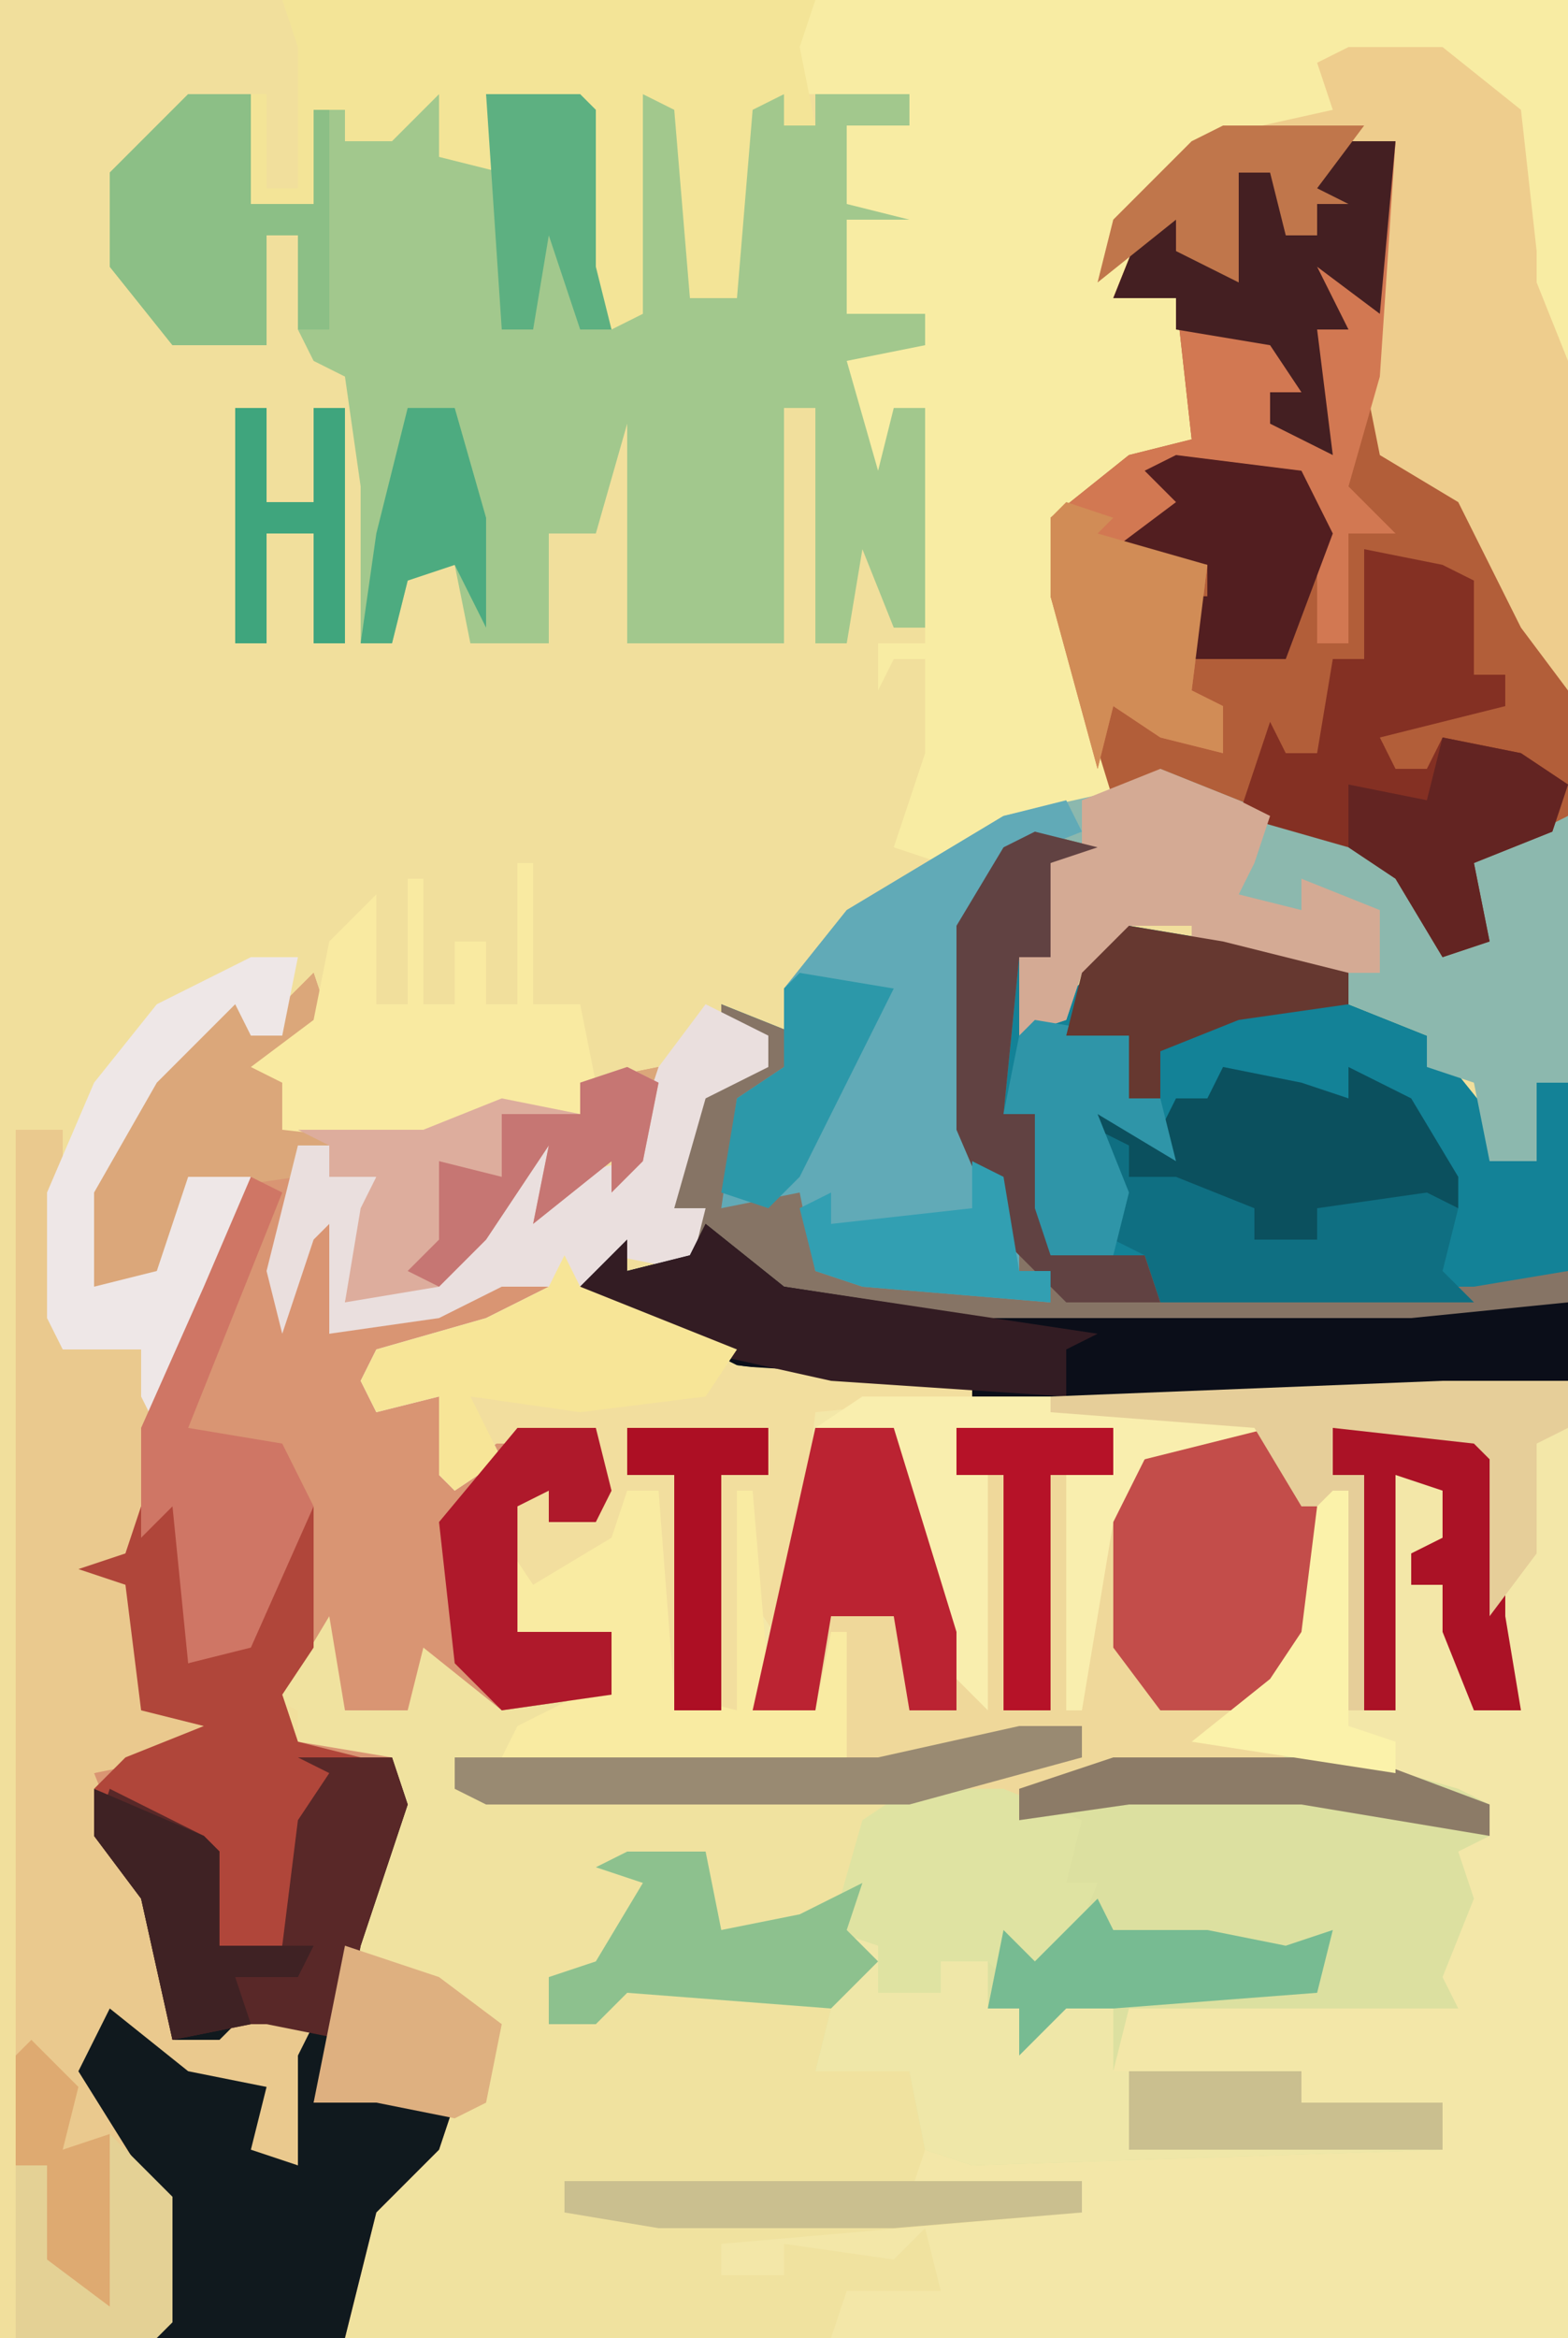
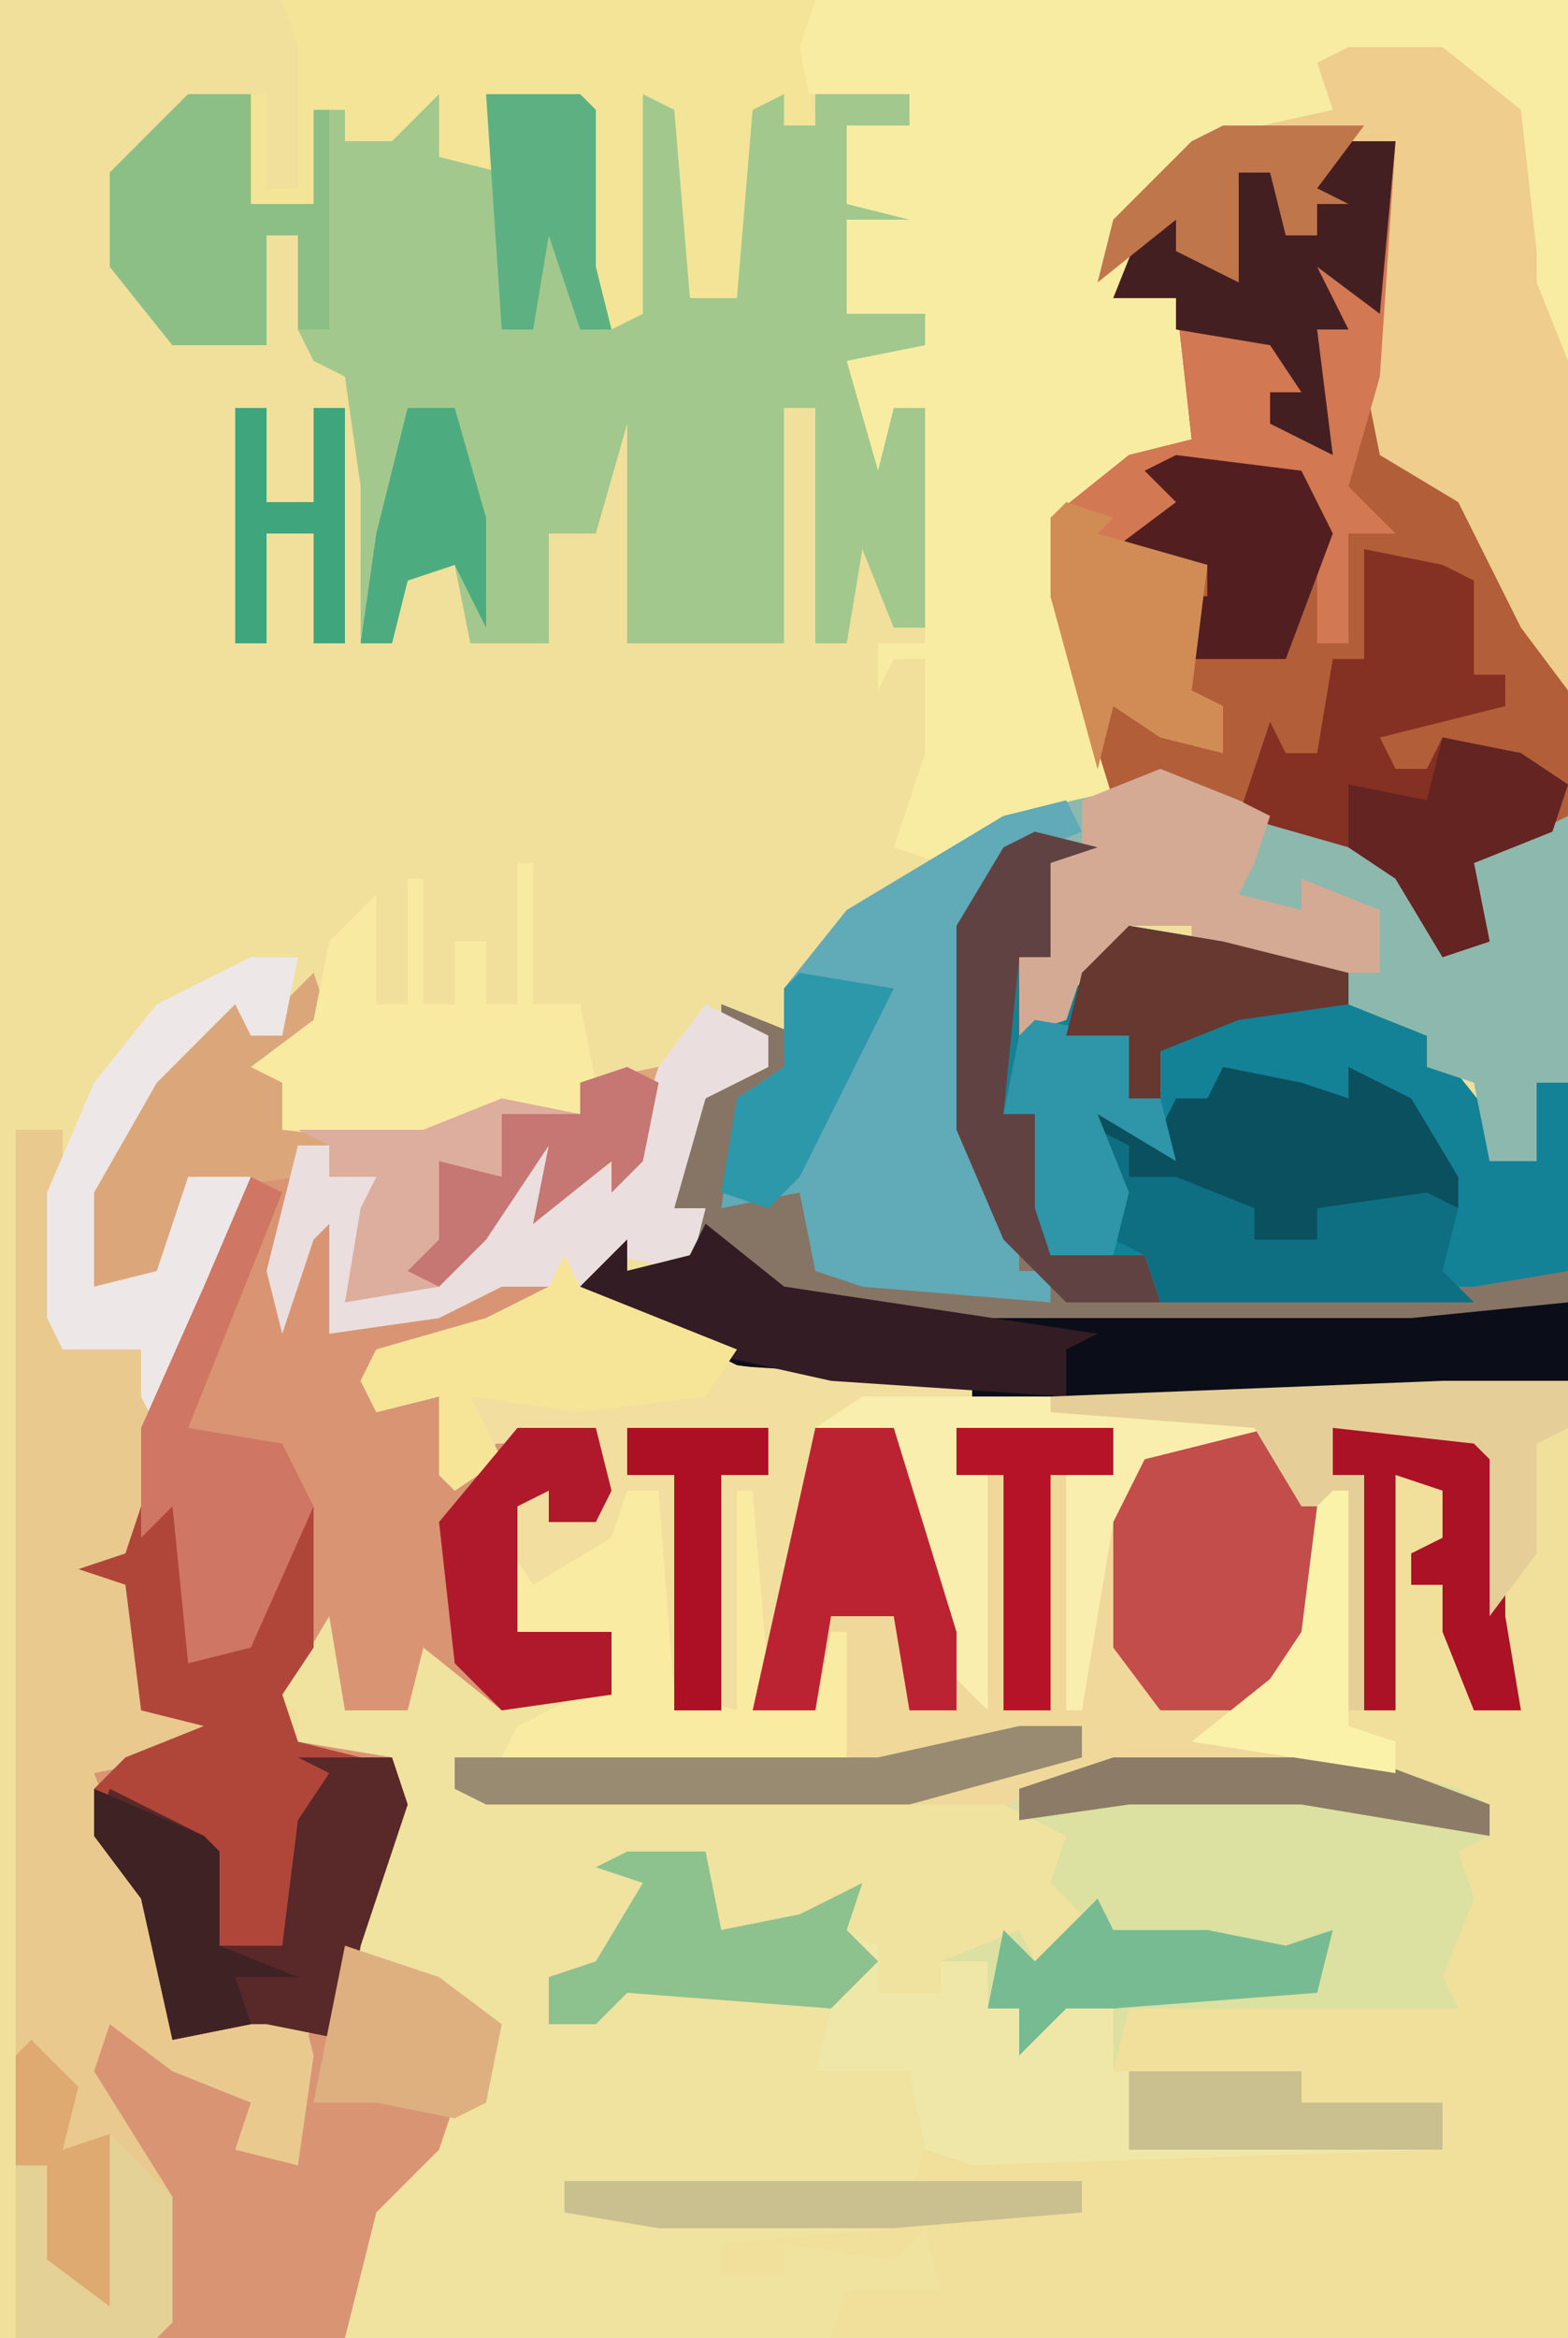
<svg xmlns="http://www.w3.org/2000/svg" version="1.1" width="100" height="149">
  <path d="M0,0 L100,0 L100,149 L0,149 Z " fill="#F1DF9C" transform="translate(0,0)" />
-   <path d="M0,0 L16,1 L54,1 L54,62 L-24,62 L-22,52 L-17,47 L-26,47 L-22,30 L-21,26 L-27,24 L-27,22 L-29,21 L-26,16 L-25,10 L-24,10 L-24,22 L-20,22 L-20,4 L-19,4 L-18,16 L-14,21 L-7,20 L-7,18 L-13,18 L-14,17 L-14,9 L-11,8 L-11,10 L-8,10 L-8,5 L-15,5 L-17,3 L-17,1 L-4,2 Z " fill="#F3E7A8" transform="translate(46,87)" />
  <path d="M0,0 L1,0 L2,12 L6,17 L13,16 L13,14 L7,14 L6,13 L6,7 L8,10 L13,7 L14,4 L16,4 L17,17 L21,18 L21,4 L22,4 L23,16 L22,18 L26,18 L27,13 L28,13 L28,18 L28,21 L25,22 L5,22 L3,21 L3,23 L38,23 L43,25 L42,29 L44,29 L42,34 L38,35 L37,34 L34,34 L34,36 L30,36 L30,33 L27,32 L27,30 L23,33 L20,32 L19,34 L19,28 L16,28 L14,32 L12,35 L9,35 L9,38 L12,37 L14,35 L27,37 L27,40 L32,41 L33,46 L32,49 L34,48 L43,48 L43,50 L20,52 L20,54 L24,54 L24,52 L31,53 L33,51 L34,55 L28,55 L27,58 L-4,58 L-2,48 L3,43 L-6,43 L-2,26 L-1,22 L-7,20 L-7,18 L-9,17 L-6,12 L-5,6 L-4,6 L-4,18 L0,18 Z M27,36 L29,37 Z " fill="#F0E29F" transform="translate(26,91)" />
  <path d="M0,0 L48,0 L48,44 L45,40 L41,32 L36,29 L35,24 L37,9 L33,10 L32,12 L34,13 L32,13 L32,15 L30,15 L29,11 L27,11 L27,18 L23,16 L23,14 L20,17 L19,19 L23,19 L24,28 L16,33 L17,40 L19,51 L8,55 L5,54 L7,48 L7,42 L5,42 L4,44 L4,41 L7,41 L7,26 L5,26 L5,33 L3,30 L1,23 L1,22 L7,22 L7,20 L2,20 L2,8 L6,8 L6,6 L-1,6 L-2,2 Z " fill="#F8ECA3" transform="translate(52,0)" />
  <path d="M0,0 L5,0 L10,16 L11,3 L9,3 L9,0 L19,0 L19,3 L16,3 L17,13 L19,4 L23,0 L28,0 L32,5 L32,13 L27,19 L41,23 L43,24 L43,26 L41,27 L42,30 L40,35 L41,37 L20,37 L19,41 L31,41 L31,43 L40,43 L40,46 L10,47 L7,46 L6,41 L0,41 L1,37 L-12,36 L-14,38 L-17,38 L-17,35 L-14,34 L-11,29 L-14,28 L-7,27 L-6,32 L-1,31 L3,29 L2,32 L4,33 L4,36 L8,36 L8,34 L13,32 L14,34 L17,31 L15,29 L16,26 L12,24 L-21,24 L-23,23 L-23,21 L-1,21 L1,18 L1,14 L0,18 L-4,18 Z M1,36 Z " fill="#DCE0A0" transform="translate(52,91)" />
  <path d="M0,0 L1,3 L-2,7 L-2,10 L7,10 L12,8 L17,9 L17,7 L22,6 L21,12 L19,14 L19,12 L14,16 L15,11 L11,17 L8,20 L2,21 L3,15 L4,13 L1,13 L1,11 L-1,11 L-2,20 L0,15 L2,16 L1,23 L9,20 L16,18 L14,22 L8,24 L4,24 L4,27 L8,27 L9,32 L13,29 L18,29 L19,33 L18,35 L15,35 L15,33 L13,34 L13,42 L19,42 L19,46 L12,47 L7,43 L6,47 L2,47 L1,41 L-2,46 L-1,49 L5,50 L6,53 L3,62 L1,70 L0,72 L7,71 L9,72 L8,75 L4,79 L2,87 L-10,87 L-10,78 L-15,70 L-13,66 L-8,70 L-3,71 L-4,75 L-1,76 L-1,69 L0,67 L-4,66 L-6,68 L-9,68 L-11,59 L-14,55 L-14,51 L-7,48 L-11,47 L-12,39 L-15,38 L-12,37 L-11,29 L-7,20 L-4,13 L-8,14 L-10,20 L-14,21 L-15,20 L-15,14 L-9,4 L-4,1 L-4,4 Z " fill="#D99573" transform="translate(20,62)" />
  <path d="M0,0 L4,1 L1,2 L1,8 L-1,8 L0,12 L5,8 L6,6 L12,7 L20,9 L20,11 L25,13 L29,18 L29,21 L32,21 L32,16 L34,16 L34,35 L26,36 L-4,36 L-19,34 L-29,29 L-26,26 L-26,28 L-22,27 L-22,25 L-24,24 L-22,17 L-20,15 L-17,15 L-17,13 L-20,14 L-20,11 L-15,13 L-17,17 L-19,17 L-19,23 L-16,22 L-14,20 L-14,28 L1,30 L1,28 L-1,28 L-5,19 L-5,6 L-2,1 Z " fill="#138297" transform="translate(66,53)" />
  <path d="M0,0 L4,0 L4,7 L8,7 L8,1 L10,1 L10,3 L13,3 L14,0 L16,0 L17,4 L20,5 L19,0 L25,0 L26,1 L26,11 L28,14 L29,0 L32,1 L32,13 L35,13 L35,1 L38,0 L38,2 L40,2 L40,0 L46,0 L46,2 L42,2 L42,7 L46,8 L42,8 L42,14 L47,14 L47,16 L42,17 L44,24 L45,20 L47,20 L47,34 L45,34 L43,29 L42,35 L40,35 L40,20 L38,20 L38,35 L28,35 L28,21 L26,28 L23,28 L23,35 L18,35 L17,30 L14,31 L13,35 L11,35 L11,25 L10,18 L8,17 L7,15 L7,9 L5,9 L5,16 L-1,16 L-5,11 L-5,5 Z " fill="#A2C88D" transform="translate(12,6)" />
  <path d="M0,0 L4,0 L3,18 L4,20 L9,23 L15,35 L15,43 L11,46 L9,46 L10,51 L7,52 L4,47 L1,45 L-10,42 L-12,42 L-14,42 L-18,29 L-18,24 L-13,20 L-9,19 L-10,10 L-14,10 L-12,5 L-10,5 L-10,7 L-7,7 L-7,2 L-3,2 L-3,6 L-1,6 L-1,1 Z " fill="#B25E39" transform="translate(85,9)" />
  <path d="M0,0 L5,2 L13,5 L17,8 L18,11 L20,10 L20,6 L26,3 L26,20 L24,20 L24,25 L21,25 L20,20 L17,19 L17,17 L12,15 L12,13 L6,13 L2,12 L2,10 L-2,10 L-3,13 L-5,13 L-6,16 L-9,17 L-9,12 L-7,6 L-5,5 L-10,6 L-12,12 L-12,23 L-9,30 L-9,32 L-7,32 L-7,34 L-19,33 L-22,32 L-23,27 L-28,28 L-27,21 L-24,19 L-24,14 L-20,9 L-10,3 L-1,1 Z " fill="#8CB8AE" transform="translate(74,49)" />
  <path d="M0,0 L5,0 L10,16 L11,3 L9,3 L9,0 L19,0 L19,3 L16,3 L17,13 L19,4 L23,0 L28,0 L32,5 L32,13 L27,19 L30,21 L19,22 L12,24 L-21,24 L-23,23 L-23,21 L-1,21 L1,18 L1,14 L0,18 L-4,18 Z " fill="#EFD89A" transform="translate(52,91)" />
  <path d="M0,0 L3,0 L3,14 L9,13 L8,24 L7,27 L7,28 L8,28 L8,37 L13,37 L10,40 L5,41 L7,46 L10,52 L10,58 L14,56 L18,55 L19,59 L18,66 L14,65 L15,62 L10,60 L6,57 L5,60 L10,68 L10,76 L9,77 L0,77 Z " fill="#EAC98E" transform="translate(1,72)" />
  <path d="M0,0 L4,1 L1,2 L1,8 L-1,8 L-2,18 L2,17 L1,24 L2,27 L7,27 L8,29 L28,29 L34,28 L34,35 L26,36 L-4,36 L-19,34 L-29,29 L-26,26 L-26,28 L-22,27 L-22,25 L-24,24 L-22,17 L-20,15 L-17,15 L-17,13 L-20,14 L-20,11 L-15,13 L-17,17 L-19,17 L-19,23 L-16,22 L-14,20 L-14,28 L1,30 L1,28 L-1,28 L-5,19 L-5,6 L-2,1 Z " fill="#867465" transform="translate(66,53)" />
-   <path d="M0,0 L6,0 L7,3 L4,12 L2,20 L1,22 L8,21 L10,22 L9,25 L5,29 L3,37 L-9,37 L-9,28 L-14,20 L-12,16 L-7,20 L-2,21 L-3,25 L0,26 L0,19 L1,17 L-3,16 L-5,18 L-8,18 L-10,9 L-13,5 L-12,2 L-6,5 L-5,6 L-5,12 L-1,12 L0,4 L2,1 Z " fill="#10191E" transform="translate(19,112)" />
  <path d="M0,0 L6,0 L11,4 L12,13 L12,15 L14,20 L14,41 L11,37 L7,29 L2,26 L1,21 L3,6 L-1,7 L-2,9 L0,10 L-2,10 L-2,12 L-4,12 L-5,8 L-7,8 L-7,15 L-11,13 L-11,11 L-16,15 L-15,11 L-10,6 L-1,4 L-2,1 Z " fill="#EECD8D" transform="translate(86,3)" />
  <path d="M0,0 L4,0 L3,15 L1,22 L4,25 L1,25 L1,32 L-1,32 L-1,24 L-2,22 L-10,21 L-9,24 L-10,26 L-8,27 L-9,35 L-7,36 L-7,39 L-11,38 L-14,36 L-15,40 L-18,29 L-18,24 L-13,20 L-9,19 L-10,10 L-14,10 L-12,5 L-10,5 L-10,7 L-7,7 L-7,2 L-3,2 L-3,6 L-1,6 L-1,1 Z " fill="#D27852" transform="translate(85,9)" />
  <path d="M0,0 L5,0 L6,5 L11,4 L15,2 L14,5 L16,6 L16,9 L20,9 L20,7 L23,7 L23,10 L25,10 L26,12 L29,8 L31,10 L31,14 L43,14 L43,16 L52,16 L52,19 L22,20 L19,19 L18,14 L12,14 L13,10 L0,9 L-2,11 L-5,11 L-5,8 L-2,7 L1,2 L-2,1 Z M13,9 Z M31,9 Z " fill="#EFE7A8" transform="translate(40,118)" />
  <path d="M0,0 L34,0 L33,3 L34,8 L32,8 L32,6 L30,7 L29,19 L26,19 L25,7 L23,6 L23,20 L21,21 L19,17 L19,7 L13,6 L14,11 L10,10 L10,6 L7,9 L4,9 L4,7 L2,7 L2,13 L-2,13 L-2,6 L-1,6 L-1,12 L1,12 L1,3 Z " fill="#F3E497" transform="translate(18,0)" />
  <path d="M0,0 L1,2 L-4,4 L-6,10 L-6,21 L-3,28 L-3,30 L-1,30 L-1,32 L-13,31 L-16,30 L-17,25 L-22,26 L-21,19 L-18,17 L-18,12 L-14,7 L-4,1 Z " fill="#61AAB7" transform="translate(68,51)" />
  <path d="M0,0 L1,3 L-2,7 L-2,10 L7,10 L12,8 L17,9 L17,7 L22,6 L21,12 L19,14 L19,12 L14,16 L15,11 L11,17 L8,20 L2,21 L3,15 L4,13 L1,13 L1,11 L-1,11 L-1,13 L-8,14 L-10,20 L-14,21 L-15,20 L-15,14 L-9,4 L-4,1 L-4,4 Z " fill="#DBA77A" transform="translate(20,62)" />
  <path d="M0,0 L4,2 L4,4 L0,6 L-2,13 L0,13 L-1,17 L-6,16 L-6,18 L2,22 L0,25 L-8,26 L-15,25 L-13,29 L-16,31 L-17,30 L-17,25 L-21,26 L-22,24 L-21,22 L-14,20 L-10,18 L-13,18 L-17,20 L-24,21 L-24,14 L-25,15 L-27,21 L-28,17 L-26,9 L-24,9 L-24,11 L-21,11 L-23,19 L-19,16 L-19,18 L-13,13 L-10,8 L-9,10 L-9,11 L-5,10 L-3,4 Z " fill="#EADFDE" transform="translate(45,64)" />
  <path d="M0,0 L5,4 L18,6 L45,6 L55,5 L55,10 L47,11 L17,11 L2,9 L-8,4 L-5,1 L-5,3 L-1,2 Z " fill="#0B0E19" transform="translate(45,78)" />
  <path d="M0,0 L16,1 L16,2 L6,3 L5,12 L4,18 L2,15 L1,22 L-4,21 L-4,8 L-6,8 L-7,12 L-13,15 L-14,9 L-11,8 L-11,10 L-8,10 L-8,5 L-15,5 L-17,3 L-17,1 L-4,2 Z " fill="#F2DE9E" transform="translate(46,87)" />
  <path d="M0,0 L5,1 L7,2 L7,8 L9,8 L9,10 L1,12 L2,14 L4,14 L5,12 L10,13 L13,15 L12,18 L7,20 L8,25 L5,26 L2,21 L-1,19 L-8,17 L-6,11 L-5,13 L-3,13 L-2,7 L0,7 Z " fill="#843023" transform="translate(87,35)" />
  <path d="M0,0 L1,0 L1,11 L5,9 L8,1 L9,1 L9,10 L7,13 L8,16 L12,17 L10,18 L7,29 L3,29 L1,22 L-5,19 L-3,17 L2,15 L-2,14 L-3,6 L-6,5 L-3,4 L-2,1 Z " fill="#B0463A" transform="translate(11,95)" />
  <path d="M0,0 L5,0 L9,5 L9,13 L5,18 L-1,18 L-4,14 L-4,4 Z " fill="#C34D4A" transform="translate(75,91)" />
  <path d="M0,0 L1,0 L1,9 L4,9 L5,14 L4,16 L-3,16 L-6,18 L-15,17 L-15,14 L-17,13 L-13,10 L-12,5 L-9,2 L-9,9 L-7,9 L-7,1 L-6,1 L-6,9 L-4,9 L-4,5 L-2,5 L-2,9 L0,9 Z " fill="#F9EAA1" transform="translate(33,55)" />
  <path d="M0,0 L5,2 L7,3 L6,6 L5,8 L9,9 L9,7 L14,9 L14,13 L6,13 L2,12 L2,10 L-2,10 L-3,13 L-5,13 L-6,16 L-9,17 L-9,12 L-7,6 L-5,5 L-5,2 Z " fill="#D4AA94" transform="translate(74,49)" />
  <path d="M0,0 L2,0 L3,13 L7,14 L7,0 L8,0 L9,12 L8,14 L12,14 L13,9 L14,9 L14,14 L14,17 L11,18 L-1,18 L-8,17 L-7,15 L-1,12 L-1,10 L-7,10 L-8,9 L-8,3 L-6,6 L-1,3 Z " fill="#F9EBA2" transform="translate(40,95)" />
  <path d="M0,0 L6,0 L7,3 L4,12 L3,18 L-2,17 L-3,17 L-8,18 L-10,9 L-13,5 L-12,2 L-6,5 L-5,6 L-5,12 L-1,12 L0,4 L2,1 Z " fill="#592828" transform="translate(19,112)" />
  <path d="M0,0 L4,0 L4,7 L8,7 L8,1 L9,1 L9,15 L7,15 L7,9 L5,9 L5,16 L-1,16 L-5,11 L-5,5 Z " fill="#8CBF86" transform="translate(12,6)" />
-   <path d="M0,0 L6,0 L11,2 L10,6 L12,6 L10,11 L6,12 L5,11 L2,11 L2,13 L-2,13 L-2,10 L-5,9 L-3,2 Z " fill="#DFE3A2" transform="translate(58,114)" />
  <path d="M0,0 L5,1 L8,2 L8,0 L12,2 L15,7 L15,9 L6,9 L6,11 L2,11 L2,9 L-1,9 L-4,9 L-4,7 L-6,7 L-9,2 L-5,4 L-4,4 L-3,2 L-1,2 Z " fill="#0B505E" transform="translate(78,68)" />
  <path d="M0,0 L4,0 L3,11 L-1,8 L1,12 L-1,12 L0,20 L-4,18 L-4,16 L-2,16 L-4,13 L-10,12 L-10,10 L-14,10 L-12,5 L-10,5 L-10,7 L-7,7 L-7,2 L-3,2 L-3,6 L-1,6 L-1,1 Z " fill="#441F22" transform="translate(85,9)" />
  <path d="M0,0 L12,0 L26,1 L26,2 L18,4 L16,8 L14,20 L13,20 L13,5 L16,5 L16,2 L6,2 L6,5 L8,5 L8,20 L6,18 L2,6 L2,2 L-3,2 Z " fill="#F9EEAE" transform="translate(55,89)" />
  <path d="M0,0 L2,1 L1,6 L-1,8 L-1,6 L-6,10 L-5,5 L-9,11 L-12,14 L-18,15 L-17,9 L-16,7 L-19,7 L-19,5 L-21,4 L-13,4 L-8,2 L-3,3 L-3,1 Z " fill="#DDAD9D" transform="translate(40,68)" />
  <path d="M0,0 L3,0 L2,5 L0,5 L-1,3 L-6,8 L-10,15 L-10,21 L-6,20 L-4,14 L0,14 L-3,24 L-6,30 L-7,28 L-7,25 L-12,25 L-13,23 L-13,15 L-10,8 L-6,3 Z " fill="#EEE7E7" transform="translate(16,61)" />
  <path d="M0,0 L5,4 L25,7 L23,8 L23,11 L8,10 L-1,8 L-8,4 L-5,1 L-5,3 L-1,2 Z " fill="#331C23" transform="translate(45,78)" />
  <path d="M0,0 L5,0 L9,13 L9,18 L6,18 L5,12 L1,12 L0,18 L-4,18 Z " fill="#BB2332" transform="translate(52,91)" />
  <path d="M0,0 L2,1 L-4,16 L2,17 L4,21 L0,30 L-4,31 L-5,21 L-7,23 L-7,16 L-3,7 Z " fill="#CF7665" transform="translate(16,75)" />
  <path d="M0,0 L2,1 L2,3 L4,3 L5,3 L10,5 L10,7 L14,7 L14,5 L21,4 L23,5 L22,9 L24,11 L4,11 L3,8 L1,7 Z " fill="#0F6F82" transform="translate(70,72)" />
  <path d="M0,0 L1,2 L6,4 L11,6 L9,9 L1,10 L-6,9 L-4,13 L-7,15 L-8,14 L-8,9 L-12,10 L-13,8 L-12,6 L-5,4 L-1,2 Z " fill="#F7E597" transform="translate(36,80)" />
  <path d="M0,0 L4,1 L1,2 L1,8 L-1,8 L-2,18 L2,17 L1,24 L2,27 L7,27 L8,30 L2,30 L-2,26 L-5,19 L-5,6 L-2,1 Z " fill="#614242" transform="translate(66,53)" />
  <path d="M0,0 L9,0 L11,2 L11,12 L12,18 L9,18 L7,13 L7,10 L5,10 L5,8 L7,7 L7,4 L4,3 L4,18 L2,18 L2,3 L0,3 Z " fill="#AB1226" transform="translate(85,91)" />
  <path d="M0,0 L8,0 L8,3 L6,4 L6,11 L3,15 L3,5 L2,4 L-7,3 L-7,6 L-5,6 L-5,21 L-6,21 L-7,8 L-9,8 L-12,3 L-25,2 L-25,1 Z " fill="#E6CE99" transform="translate(92,88)" />
  <path d="M0,0 L5,0 L6,4 L5,6 L2,6 L2,4 L0,5 L0,13 L6,13 L6,17 L-1,18 L-4,15 L-5,6 Z " fill="#AF192B" transform="translate(33,91)" />
  <path d="M0,0 L5,0 L6,5 L11,4 L15,2 L14,5 L16,7 L13,10 L0,9 L-2,11 L-5,11 L-5,8 L-2,7 L1,2 L-2,1 Z " fill="#8DC18E" transform="translate(40,118)" />
  <path d="M0,0 L8,1 L10,5 L7,13 L0,13 L0,9 L2,9 L2,7 L-4,6 L0,3 L-2,1 Z " fill="#521E20" transform="translate(75,29)" />
  <path d="M0,0 L3,1 L2,2 L9,4 L8,12 L10,13 L10,16 L6,15 L3,13 L2,17 L-1,6 L-1,1 Z " fill="#D18C56" transform="translate(68,32)" />
  <path d="M0,0 L5,1 L8,3 L7,6 L2,8 L3,13 L0,14 L-3,9 L-6,7 L-6,3 L-1,4 Z " fill="#632422" transform="translate(92,47)" />
  <path d="M0,0 L6,1 L6,5 L8,5 L9,9 L4,6 L6,11 L5,15 L1,15 L0,12 L0,7 L0,6 L-2,6 L-1,1 Z " fill="#2F95A8" transform="translate(66,65)" />
  <path d="M0,0 L1,2 L7,2 L12,3 L15,2 L14,6 L1,7 L-2,7 L-5,10 L-5,7 L-7,7 L-6,2 L-4,4 Z " fill="#77BB92" transform="translate(70,121)" />
  <path d="M0,0 L6,1 L14,3 L14,5 L7,6 L2,8 L2,11 L0,11 L0,7 L-4,7 L-3,3 Z " fill="#663830" transform="translate(72,59)" />
  <path d="M0,0 L6,2 L10,5 L9,10 L7,11 L2,10 L-2,10 Z " fill="#DEB080" transform="translate(22,124)" />
  <path d="M0,0 L11,0 L11,2 L20,2 L20,5 L0,5 Z " fill="#CABF8F" transform="translate(72,132)" />
  <path d="M0,0 L4,0 L4,2 L-7,5 L-34,5 L-36,4 L-36,2 L-9,2 Z " fill="#998A72" transform="translate(65,110)" />
  <path d="M0,0 L33,0 L33,2 L21,3 L6,3 L0,2 Z " fill="#CABF8F" transform="translate(36,139)" />
-   <path d="M0,0 L7,3 L8,4 L8,10 L14,10 L13,12 L9,12 L10,15 L5,16 L3,7 L0,3 Z " fill="#3F2224" transform="translate(6,114)" />
+   <path d="M0,0 L7,3 L8,4 L8,10 L13,12 L9,12 L10,15 L5,16 L3,7 L0,3 Z " fill="#3F2224" transform="translate(6,114)" />
  <path d="M0,0 L10,0 L10,3 L6,3 L6,18 L3,18 L3,3 L0,3 Z " fill="#B61228" transform="translate(61,91)" />
  <path d="M0,0 L6,0 L7,1 L7,11 L8,15 L6,15 L4,9 L3,15 L1,15 Z " fill="#5DB081" transform="translate(31,6)" />
  <path d="M0,0 L6,1 L4,5 L0,13 L-2,15 L-5,14 L-4,8 L-1,6 L-1,1 Z " fill="#2C98A9" transform="translate(51,62)" />
  <path d="M0,0 L9,0 L9,3 L6,3 L6,18 L3,18 L3,3 L0,3 Z " fill="#AD0F24" transform="translate(40,91)" />
  <path d="M0,0 L3,3 L2,7 L5,6 L6,11 L6,18 L1,15 L0,10 L1,8 L-1,8 L-1,1 Z " fill="#DEAA71" transform="translate(2,130)" />
-   <path d="M0,0 L2,1 L3,7 L5,7 L5,9 L-7,8 L-10,7 L-11,3 L-9,2 L-9,4 L0,3 Z " fill="#329FB2" transform="translate(62,74)" />
  <path d="M0,0 L9,0 L6,4 L8,5 L6,5 L6,7 L4,7 L3,3 L1,3 L1,10 L-3,8 L-3,6 L-8,10 L-7,6 L-2,1 Z " fill="#C0764B" transform="translate(78,8)" />
  <path d="M0,0 L16,0 L24,3 L24,5 L18,4 L12,3 L1,3 L-6,4 L-6,2 Z " fill="#8C7B67" transform="translate(71,112)" />
  <path d="M0,0 L2,1 L1,6 L-1,8 L-1,6 L-6,10 L-5,5 L-9,11 L-12,14 L-14,13 L-12,11 L-12,6 L-8,7 L-8,3 L-3,3 L-3,1 Z " fill="#C67673" transform="translate(40,68)" />
  <path d="M0,0 L1,0 L1,15 L4,16 L4,18 L-9,16 L-4,12 L-2,9 L-1,1 Z " fill="#FBF2AA" transform="translate(85,95)" />
  <path d="M0,0 L2,0 L2,6 L5,6 L5,0 L7,0 L7,15 L5,15 L5,8 L2,8 L2,15 L0,15 Z " fill="#3FA57D" transform="translate(15,26)" />
  <path d="M0,0 L4,4 L4,12 L3,13 L-6,13 L-6,2 L-4,2 L-4,8 L0,11 Z " fill="#E4D195" transform="translate(7,136)" />
  <path d="M0,0 L3,0 L5,7 L5,14 L3,10 L0,11 L-1,15 L-3,15 L-2,8 Z " fill="#4DAB80" transform="translate(26,26)" />
</svg>